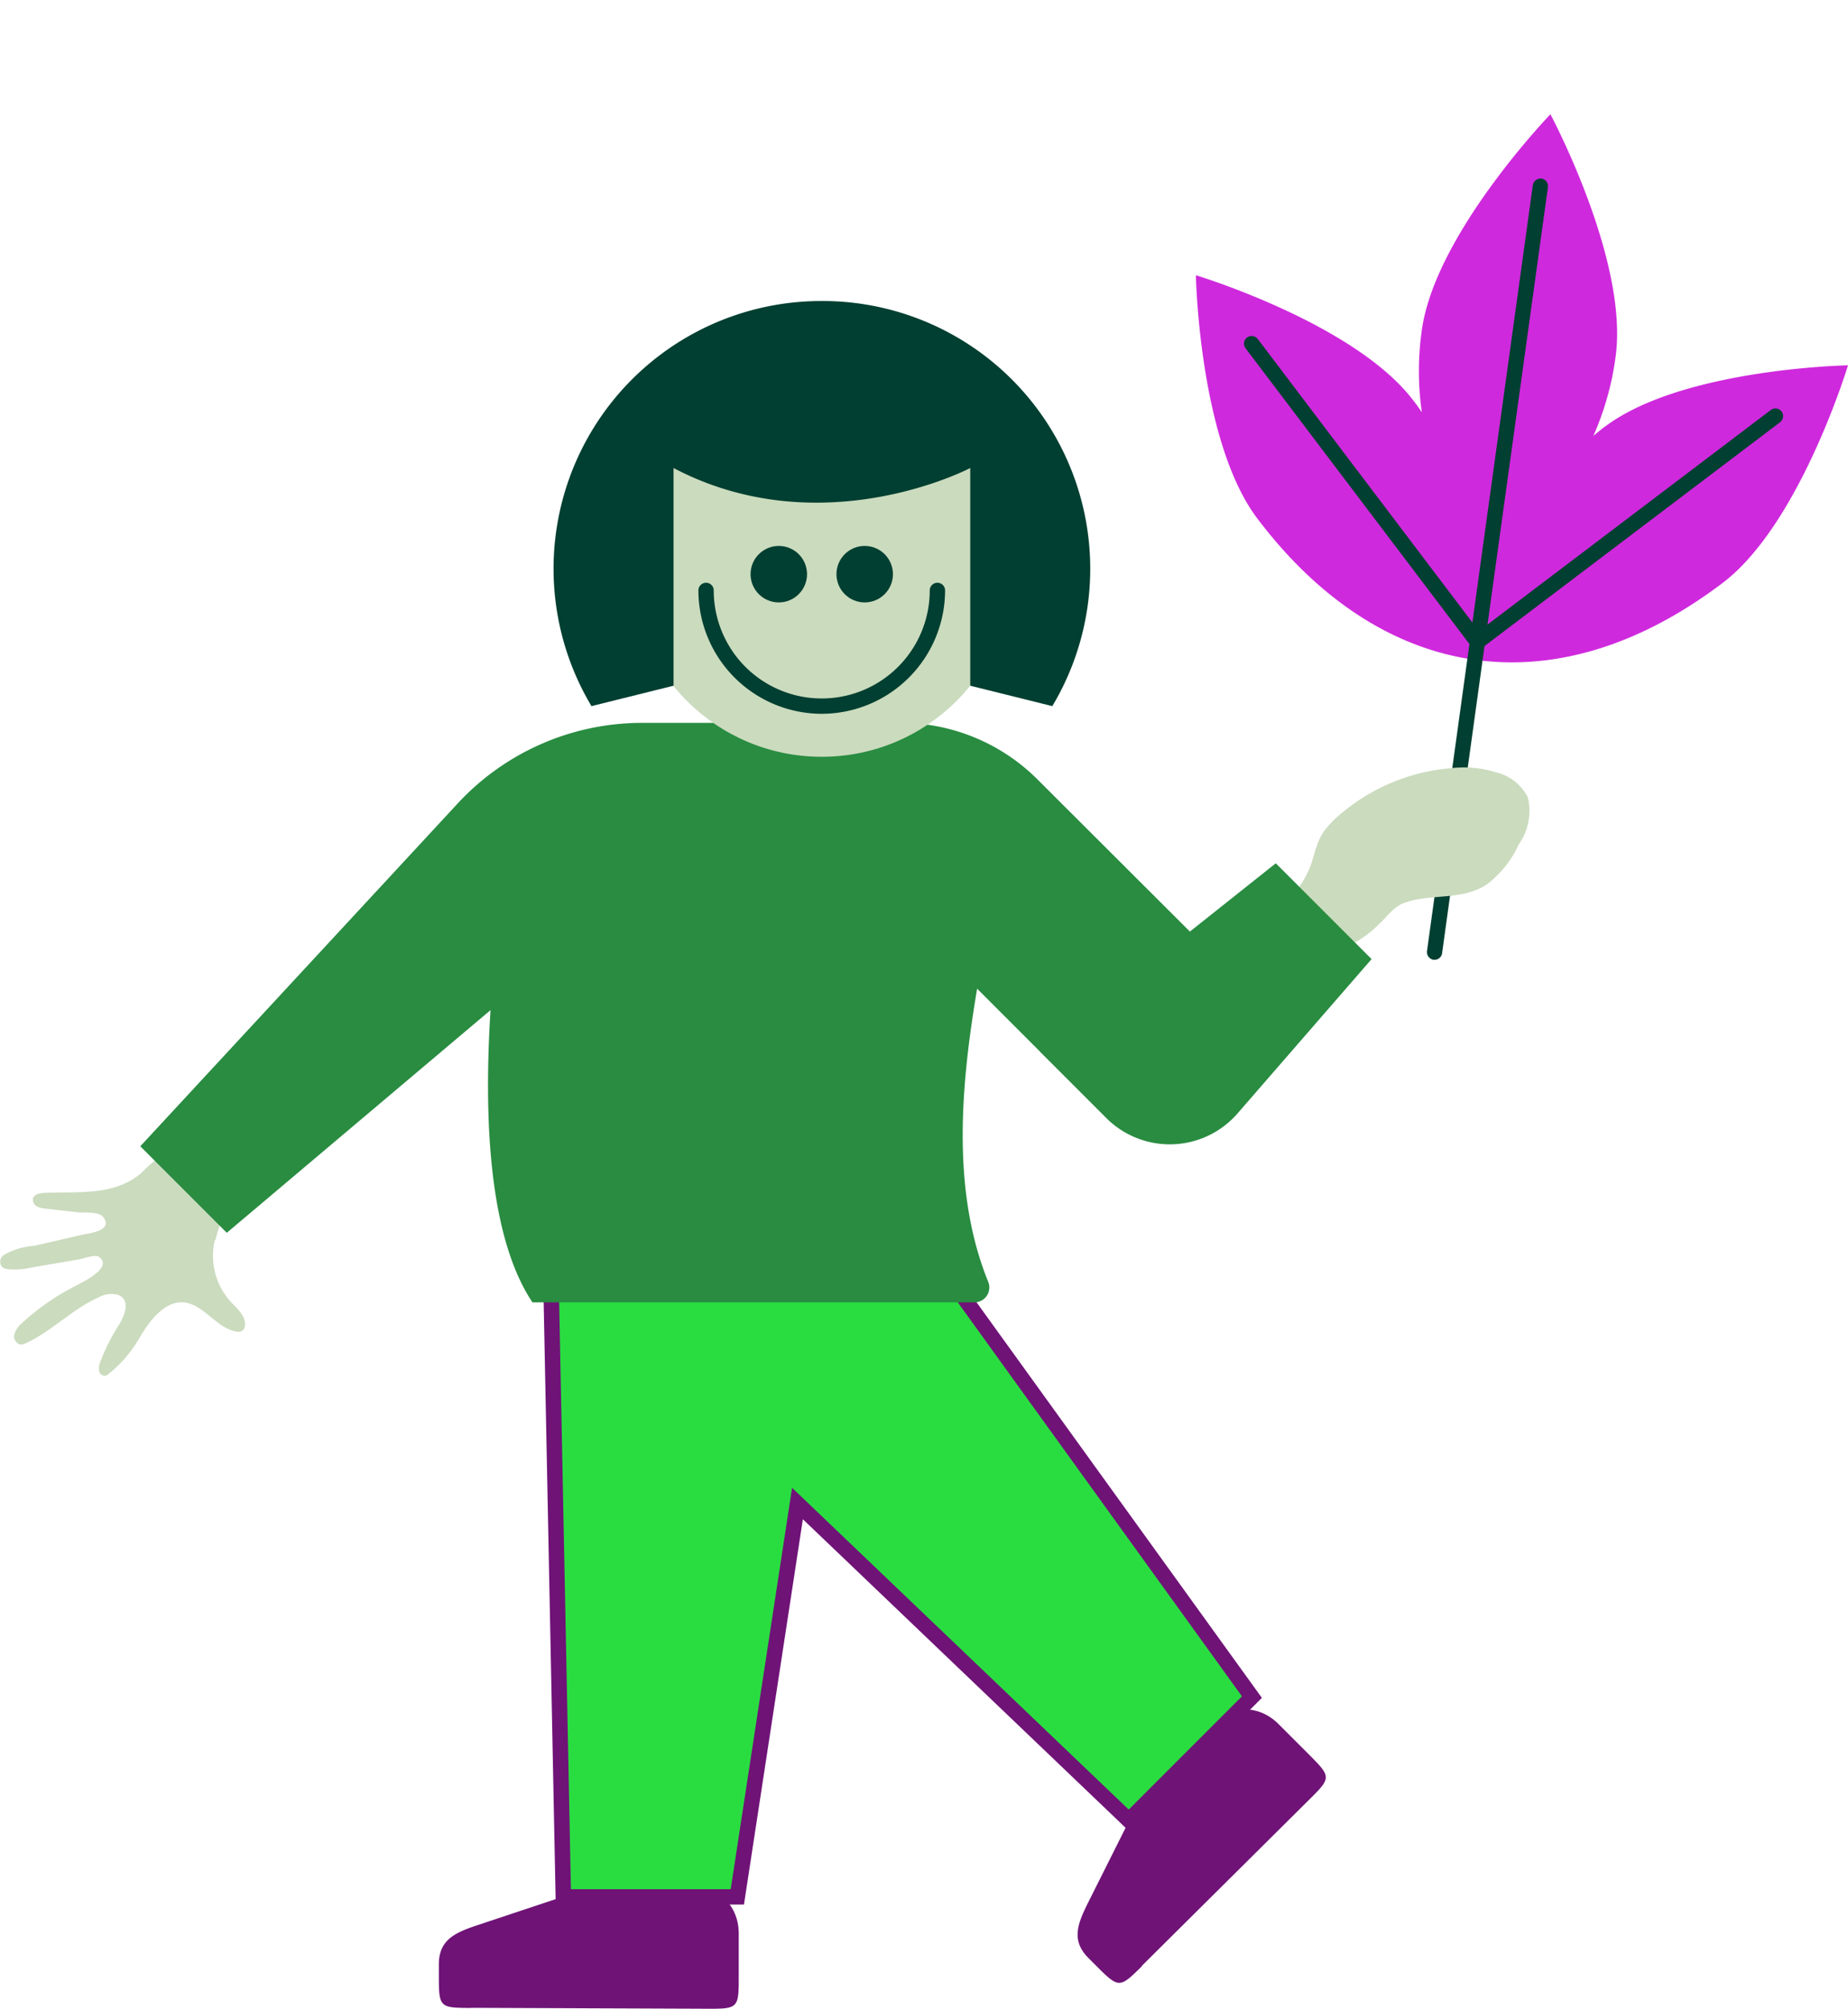
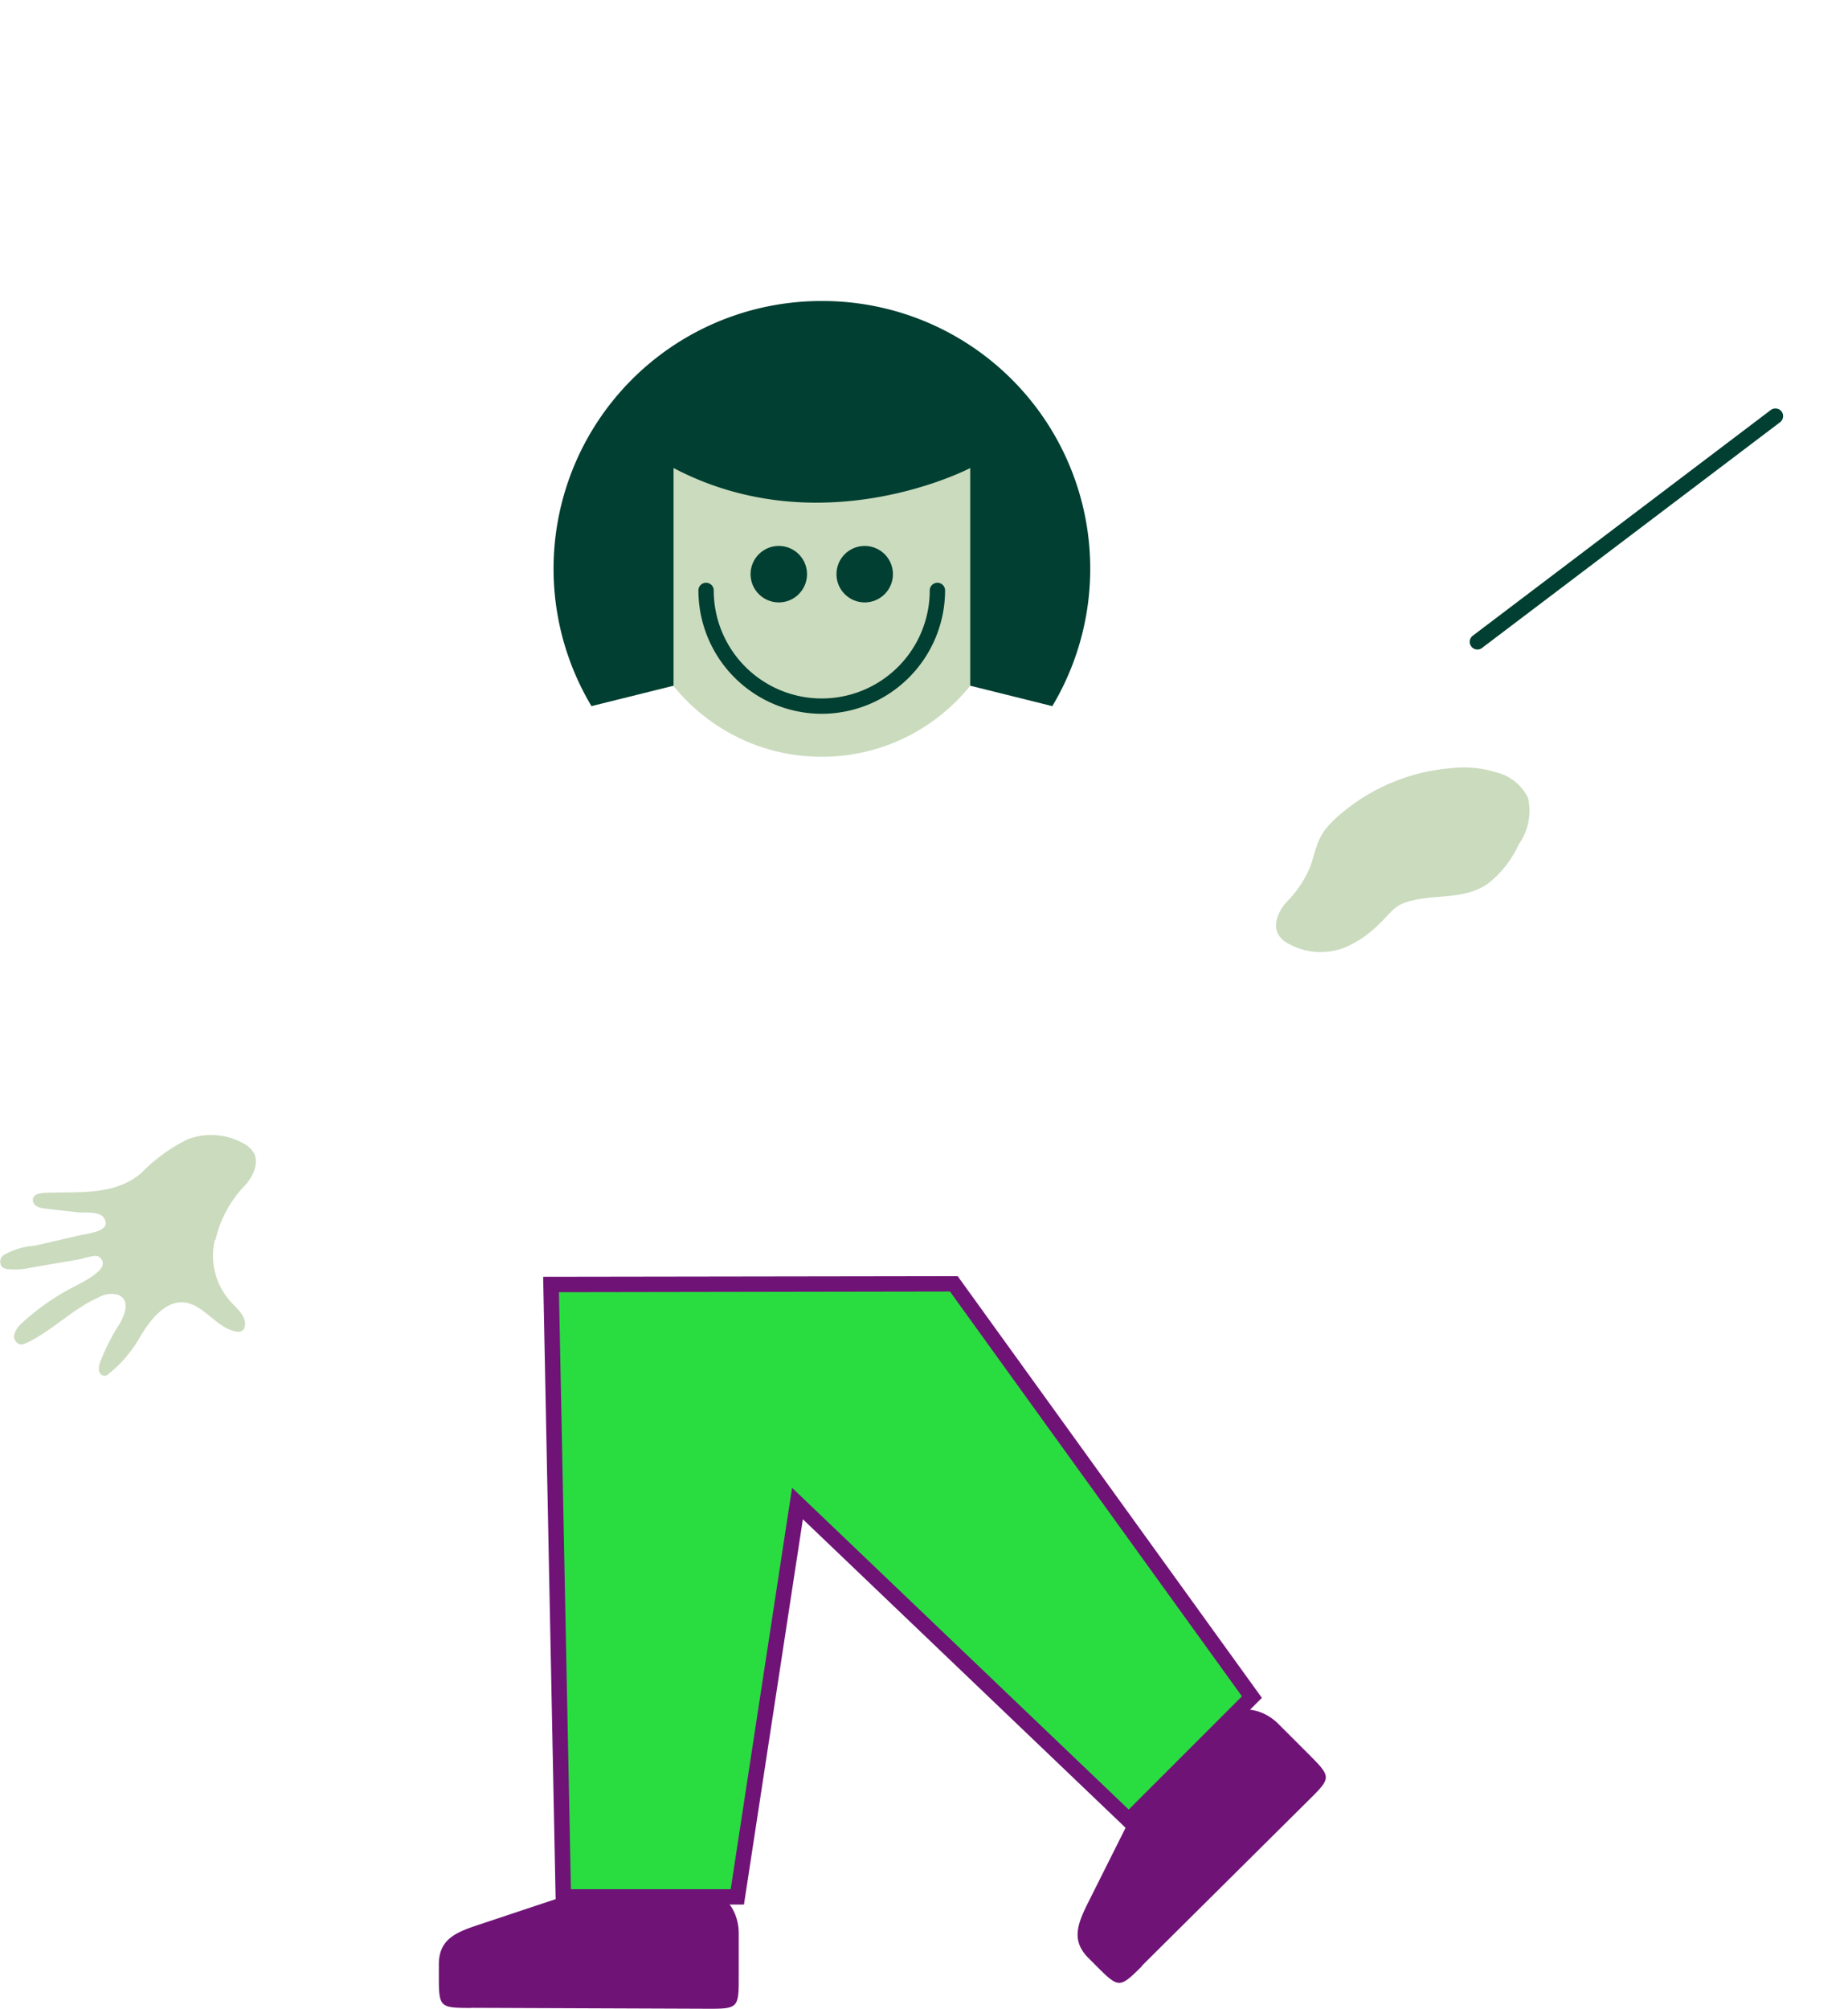
<svg xmlns="http://www.w3.org/2000/svg" width="113.233" height="123.048" viewBox="0 0 113.233 123.048">
  <g id="Gruppe_65" data-name="Gruppe 65" transform="translate(-6658 -34)">
    <rect id="Rechteck_102" data-name="Rechteck 102" width="113" height="123" transform="translate(6658 34)" fill="rgba(255,255,255,0)" />
    <g id="Umweltbildung_HG_gruen" transform="translate(6658 41)">
      <g id="Gruppe_16" data-name="Gruppe 16" transform="translate(73.276 0)">
-         <path id="Pfad_90" data-name="Pfad 90" d="M127.81,23.247c-.235.179-.461.367-.686.555a17.72,17.72,0,0,0,1.363-4.85C129.3,13.067,124.492,4.1,124.492,4.1s-7.059,7.322-7.877,13.216a17.716,17.716,0,0,0,0,5.038c-.169-.244-.329-.479-.517-.714C112.508,16.9,102.77,13.96,102.77,13.96s.188,10.17,3.769,14.908c7.5,9.907,18.141,11.787,28.509,3.938,4.737-3.591,7.679-13.329,7.679-13.329s-10.17.188-14.908,3.769Z" transform="translate(-102.77 -4.1)" fill="#cf29dd" />
        <g id="Gruppe_15" data-name="Gruppe 15" transform="translate(2.95 3.928)">
-           <path id="Pfad_91" data-name="Pfad 91" d="M118.3,56.142h-.066a.48.48,0,0,1-.4-.526l6.486-46.932a.493.493,0,0,1,.526-.4.48.48,0,0,1,.4.526L118.76,55.738A.465.465,0,0,1,118.3,56.142Z" transform="translate(-106.624 -8.278)" fill="#003f31" />
          <path id="Pfad_92" data-name="Pfad 92" d="M121.09,38.037a.476.476,0,0,1-.376-.188.468.468,0,0,1,.094-.658l18.263-13.827a.47.47,0,0,1,.564.752L121.372,37.943a.462.462,0,0,1-.282.094Z" transform="translate(-106.792 -9.179)" fill="#003f31" />
-           <path id="Pfad_93" data-name="Pfad 93" d="M120.207,37.753a.476.476,0,0,1-.376-.188L106,19.3a.47.47,0,1,1,.752-.564L120.583,37a.468.468,0,0,1-.094.658.462.462,0,0,1-.282.094Z" transform="translate(-105.908 -8.895)" fill="#003f31" />
        </g>
      </g>
      <path id="Pfad_94" data-name="Pfad 94" d="M37.979,77.04A4.188,4.188,0,0,0,39.013,80.9c.395.414.912.874.8,1.438a.413.413,0,0,1-.226.31.583.583,0,0,1-.254.019c-1.278-.188-2.068-1.767-3.365-1.8-1.222-.019-2.143,1.372-2.679,2.3a7.778,7.778,0,0,1-1.8,2.068.517.517,0,0,1-.216.132.364.364,0,0,1-.385-.273.985.985,0,0,1,.047-.517,12.4,12.4,0,0,1,1.222-2.416c.291-.536.677-1.419-.1-1.748a1.522,1.522,0,0,0-1.156.132c-1.617.7-2.867,2.059-4.465,2.81a.711.711,0,0,1-.385.094.511.511,0,0,1-.357-.62,1.394,1.394,0,0,1,.432-.658,14.268,14.268,0,0,1,3.365-2.331c.348-.2,2.34-1.119,1.354-1.777-.2-.132-.978.141-1.213.179-.968.169-1.946.329-2.914.5a4.563,4.563,0,0,1-1.429.094.658.658,0,0,1-.348-.132A.51.51,0,0,1,25,78a4.214,4.214,0,0,1,1.9-.592c.968-.216,1.927-.442,2.9-.667.414-.094,2-.244,1.335-1.1-.282-.357-1.184-.244-1.6-.291-.649-.085-1.307-.141-1.955-.226a1.212,1.212,0,0,1-.517-.141.458.458,0,0,1-.235-.451c.056-.282.423-.357.714-.367,2.058-.094,4.211.2,5.894-1.184a10.5,10.5,0,0,1,2.848-2.087,4.07,4.07,0,0,1,3.553.3,1.577,1.577,0,0,1,.508.489c.385.649-.066,1.542-.526,2.03a6.977,6.977,0,0,0-1.8,3.327Z" transform="translate(-24.813 -8.094)" fill="#cbdbbe" />
      <path id="Pfad_95" data-name="Pfad 95" d="M110.462,51.567a3.652,3.652,0,0,1,.479-1.006,6.061,6.061,0,0,1,.743-.808,11.946,11.946,0,0,1,7.078-3.045,6.584,6.584,0,0,1,2.669.244,2.95,2.95,0,0,1,2,1.57,3.554,3.554,0,0,1-.564,2.857,6.428,6.428,0,0,1-1.955,2.453c-1.56,1.025-3.45.526-5.1,1.147-.639.235-1.025.855-1.523,1.3A6.576,6.576,0,0,1,112.2,57.7a4.07,4.07,0,0,1-3.553-.3,1.577,1.577,0,0,1-.508-.489c-.385-.649.066-1.542.526-2.03a6.589,6.589,0,0,0,1.41-2.1c.15-.4.254-.827.385-1.231Z" transform="translate(-29.808 -6.656)" fill="#cbdbbe" />
      <path id="Pfad_96" data-name="Pfad 96" d="M55.394,127.011l14.447.056c1.927.009,1.955-.038,1.955-1.955v-2.651c0-2.011-1.711-3.233-3.722-3.092l-5.32.376a3.367,3.367,0,0,0-.855.169l-6.1,2.03c-1.419.47-2.378.912-2.378,2.416v.724c0,1.908.056,1.927,1.974,1.936Z" transform="translate(-26.531 -11.021)" fill="#6f1377" />
      <path id="Pfad_97" data-name="Pfad 97" d="M98.989,123.766l10.255-10.18c1.372-1.354,1.354-1.4,0-2.763l-1.871-1.871c-1.429-1.429-3.487-1.072-4.813.442l-3.5,4.023a3.124,3.124,0,0,0-.479.724L95.7,119.893c-.667,1.335-1.034,2.331.028,3.393l.517.517c1.354,1.354,1.4,1.316,2.763-.028Z" transform="translate(-29.031 -10.342)" fill="#6f1377" />
      <g id="Gruppe_17" data-name="Gruppe 17" transform="translate(33.281 71.173)">
        <path id="Pfad_98" data-name="Pfad 98" d="M85.414,80.329l18.263,25.313-7.538,7.538L75.845,93.78,72.16,117.871H61.492L60.74,80.358l24.683-.038Z" transform="translate(-60.251 -79.85)" fill="#29dd41" />
        <path id="Pfad_99" data-name="Pfad 99" d="M72.524,118.311H60.991L60.22,79.858l25.4-.038,18.639,25.83L96.107,113.8,76.133,94.709l-3.609,23.6Zm-10.612-.94h9.8l3.76-24.589L96.1,112.493l6.937-6.937L85.148,80.76,61.188,80.8l.733,36.574Z" transform="translate(-60.22 -79.82)" fill="#6f1377" />
      </g>
-       <path id="Pfad_100" data-name="Pfad 100" d="M103.535,52.361l-5.264,4.183-9.343-9.324a11.845,11.845,0,0,0-8.375-3.459H64.715a15.4,15.4,0,0,0-11.308,4.935l-19.448,21,5.3,5.3L55.419,61.356c-.432,6.833-.066,13.949,2.566,17.9h27.08a.911.911,0,0,0,.855-1.241c-2.284-5.6-1.673-12.125-.686-17.972l3.826,3.826h-.009l4.1,4.1a5.5,5.5,0,0,0,8.037-.282l8.215-9.456-5.865-5.865Z" transform="translate(-25.362 -6.481)" fill="#298c41" />
      <ellipse id="Ellipse_15" data-name="Ellipse 15" cx="11.684" cy="11.684" rx="11.684" ry="11.684" transform="translate(38.667 15.989)" fill="#cbdbbe" />
      <g id="Gruppe_18" data-name="Gruppe 18" transform="translate(45.989 26.441)">
        <ellipse id="Ellipse_16" data-name="Ellipse 16" cx="1.73" cy="1.73" rx="1.73" ry="1.73" fill="#003f31" />
        <ellipse id="Ellipse_17" data-name="Ellipse 17" cx="1.73" cy="1.73" rx="1.73" ry="1.73" transform="translate(5.264)" fill="#003f31" />
      </g>
      <path id="Pfad_101" data-name="Pfad 101" d="M77.9,42.657A7.57,7.57,0,0,1,70.34,35.1a.47.47,0,1,1,.94,0,6.617,6.617,0,0,0,13.235,0,.47.47,0,0,1,.94,0A7.57,7.57,0,0,1,77.9,42.657Z" transform="translate(-27.547 -5.933)" fill="#003f31" />
      <path id="Pfad_102" data-name="Pfad 102" d="M77.33,16.27A16.4,16.4,0,0,0,63.222,41.085l5.029-1.25V26.5c9.089,4.775,18.179,0,18.179,0V39.835l5.029,1.25A16.4,16.4,0,0,0,77.349,16.27Z" transform="translate(-26.98 -4.831)" fill="#003f31" />
    </g>
  </g>
</svg>